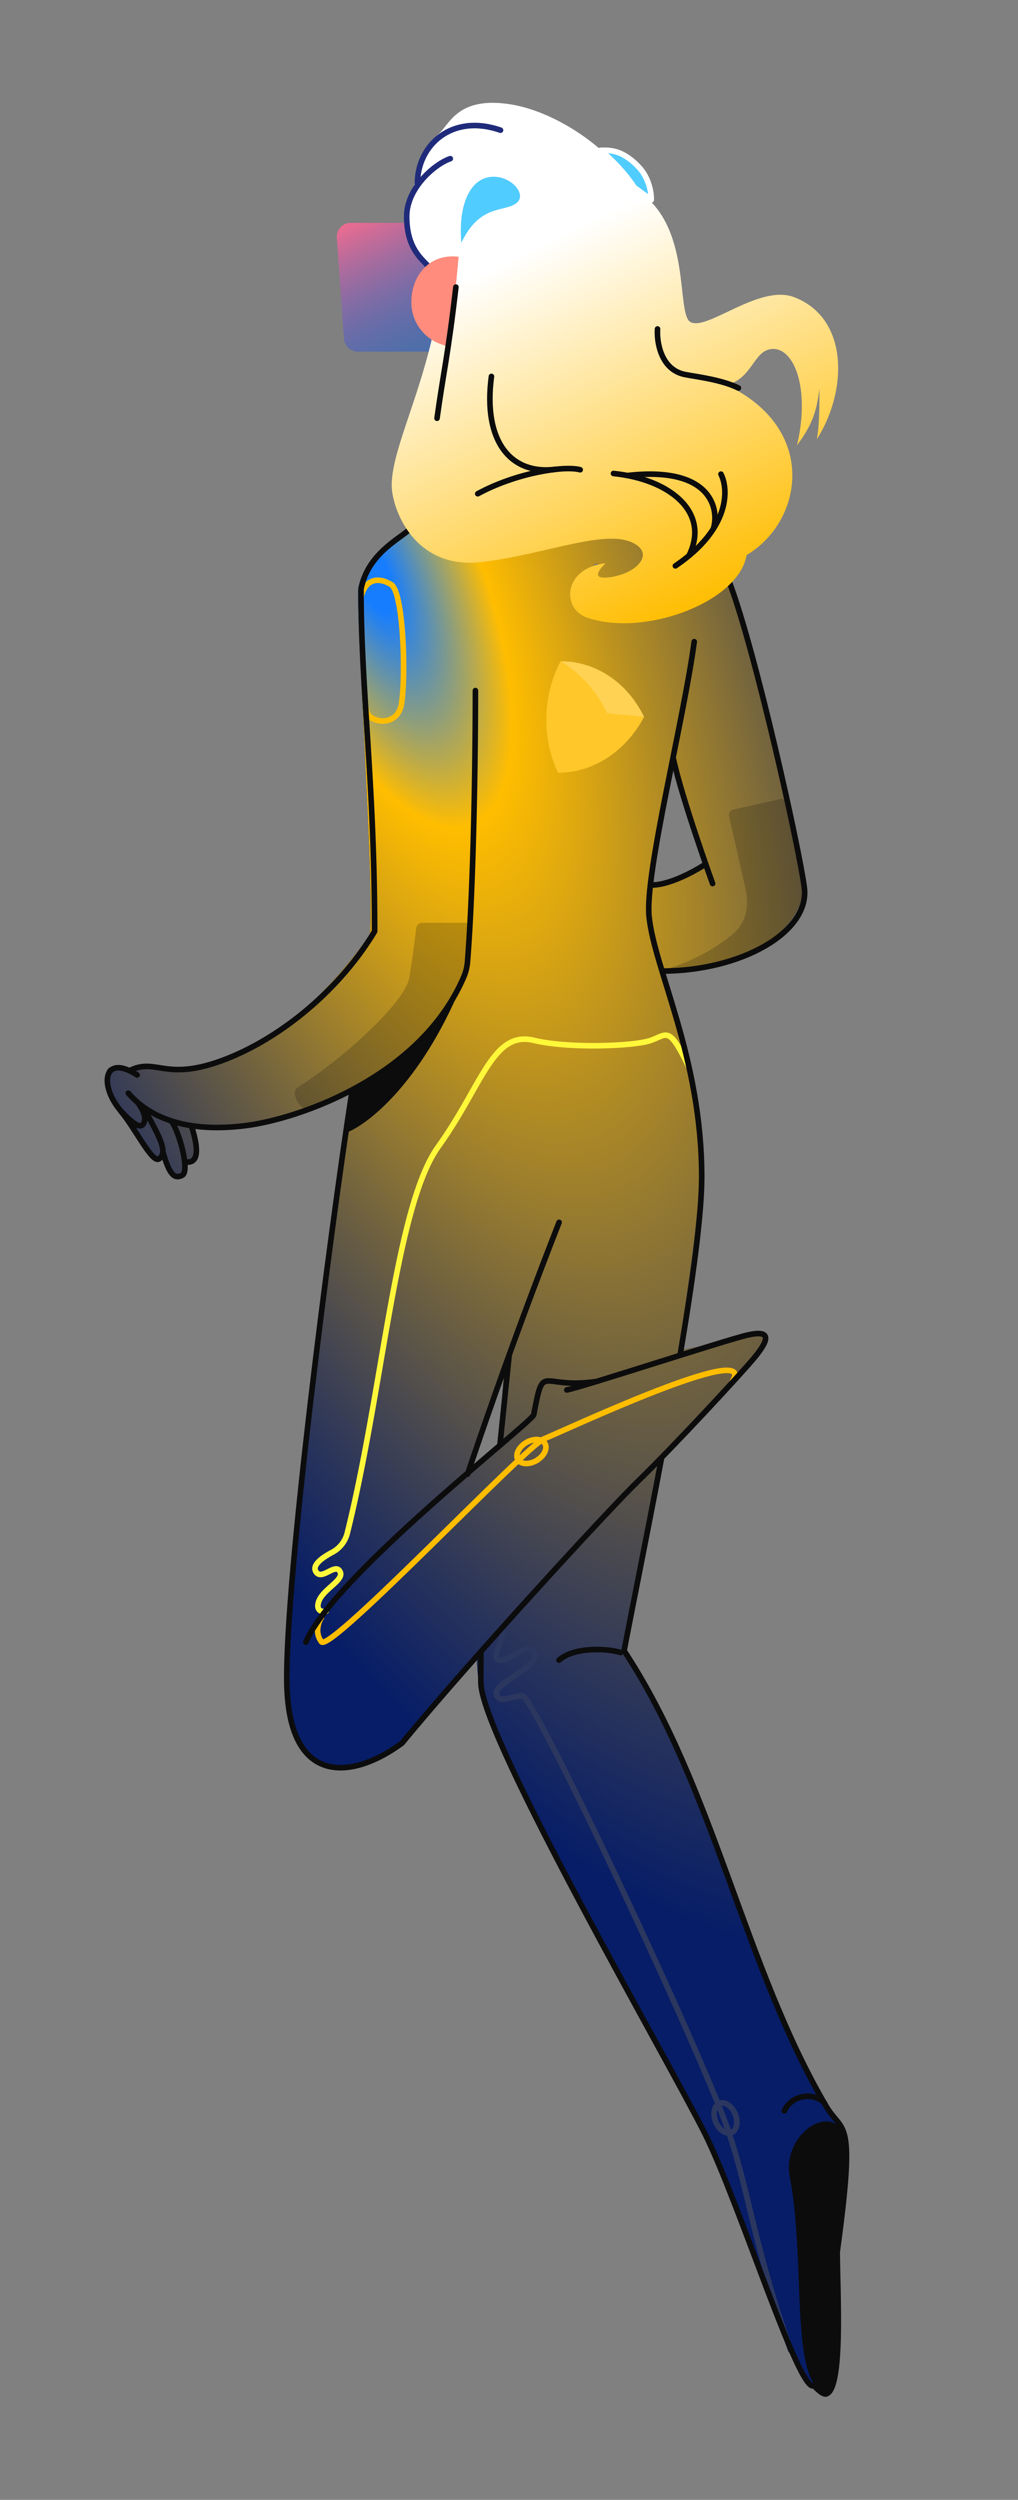
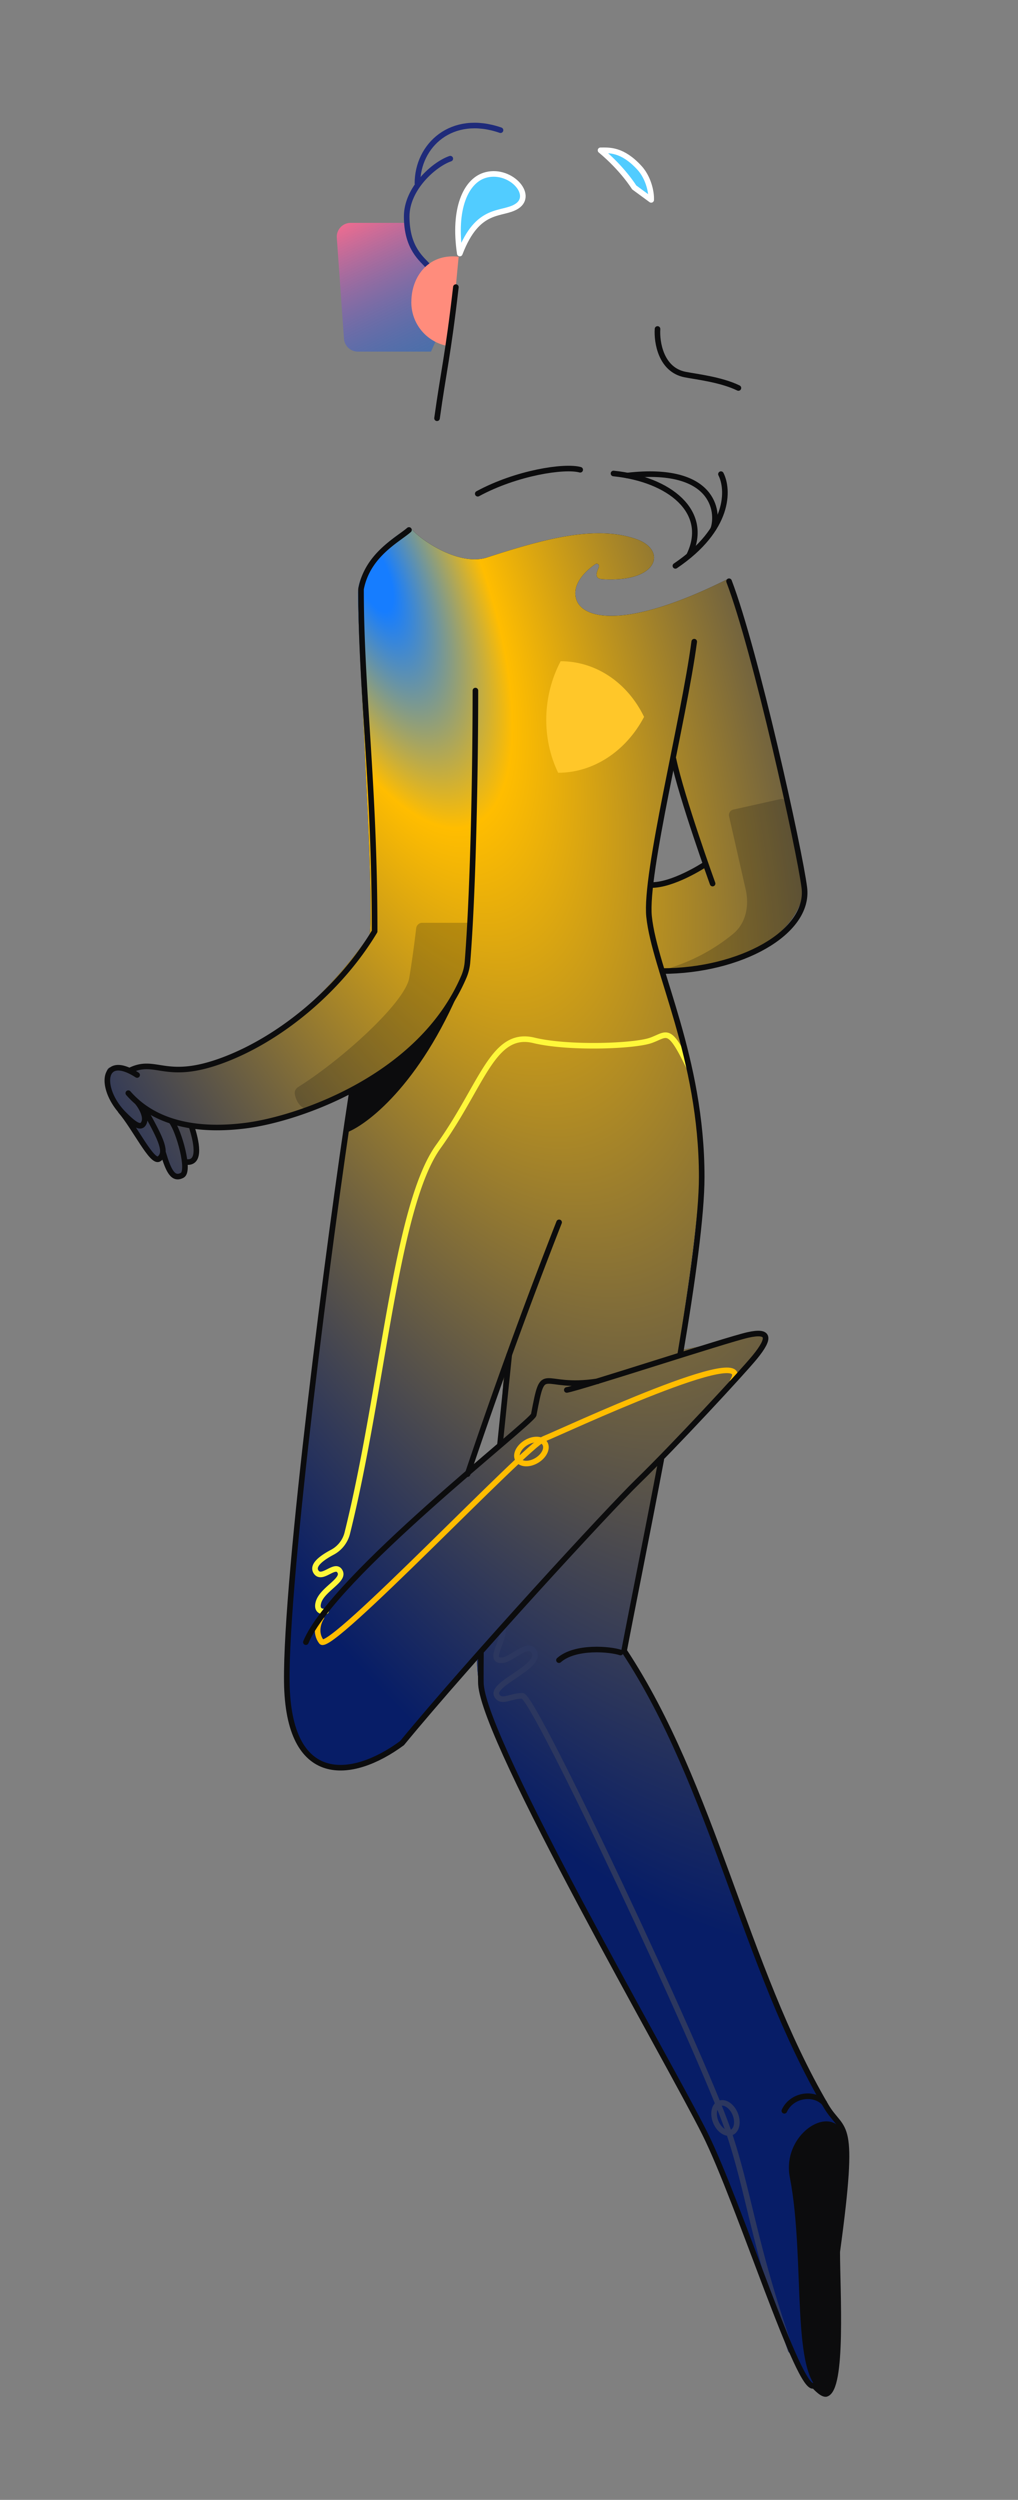
<svg xmlns="http://www.w3.org/2000/svg" width="317" height="778" fill="none">
  <rect width="100%" height="100%" fill="#808080" stroke="none" />
  <path fill="#000" fill-rule="evenodd" d="M250.56 276.6c.7-6.89-15.53-68.98-24.04-96.34-31.3 15.66-44.9 12.5-47.01 6.44-1.63-4.69 2.67-8.93 5.86-11.12.69-.47 1.41.25 1.06 1.02-1.1 2.45-.88 3.53 1.2 3.66 17.53 1.08 20-9.04 10.72-12.4-12.81-4.65-29.32 0-46.72 5.65-8.58 2.79-20.78-5.37-23.94-9.37-8.4 4.43-15.27 12.87-16.07 18.87-.43 3.24.44 20.5 1.46 40.5 1.33 26.39 2.9 57.53 2.04 67.52-27.25 38.28-55.18 43.88-66.01 41.17-.43-.1-6.47-.69-8.72.44-2.15-.85-5.87-.46-5.9-.44-2.34 0-1.7 7.07.4 9.74 1.8 2.7 3.6 6.45 6.36 10.14 1.04 1.4 2.1 2.8 3.13 4.21 3.32 4.48 5.74 5 6.35 2.02.37 2.4 1.34 7.23 4.1 7.32 2.75.08 2.85-2.86 2.55-4.34.54-.34.95.8 2.66-.77 1.71-1.57.06-8.28-.29-10.24 5.63.45 13.8.1 18.1-.74 13.38-2.61 22.68-5.6 31.6-9.94 0 0-15.11 103.35-18.77 147.27-3.66 43.92-.8 51.86 4.64 58.14 7.51 8.7 20.34 4.12 29.4-2.06l23.78-27.62c0 6.04.83 11.95 3.8 19.87 1.94 5.2 35.07 70.55 64.92 123.4l15.2 37.62 15.17 38.83c.72 2.86 4.72 9.63 9.66 9.2 4.94-.43 4.1-28.39 3.12-43.24.21-1.96.5-4.26.8-6.77 1.26-10.44 2.94-24.24 1.44-29.82-1.06-3.97-5.36-10.25-8.04-12.48-11.93-22.84-23.64-55-32.07-79.25-8.43-24.24-21.41-49.06-28.6-59.44l11.43-59.64c11.6-11.96 35.63-35.36 32.59-37.96-2.17-1.86-9.71.41-17.02 2.62-2.96.89-7.04 1.52-9.54 2.1.9-7.42 4.42-27.9 6.6-51.37 2.17-23.48-6.7-54.35-11.42-66.85 34.54-2.1 42.28-16.85 44.02-25.54Zm-93.42 146.66-1.61 25.6-10.4 9.23 12-34.83Zm52.43-186.34 9.47 32a24.27 24.27 0 0 1-9.47 5.1c-4.55 1.22-6.94 1.4-7.58 1.33l7.58-38.44Z" clip-rule="evenodd" />
  <path fill="url(#a)" fill-rule="evenodd" d="M250.56 276.6c.7-6.89-15.53-68.98-24.04-96.34-31.3 15.66-44.9 12.5-47.01 6.44-1.63-4.69 2.67-8.93 5.86-11.12.69-.47 1.41.25 1.06 1.02-1.1 2.45-.88 3.53 1.2 3.66 17.53 1.08 20-9.04 10.72-12.4-12.81-4.65-29.32 0-46.72 5.65-8.58 2.79-20.78-5.37-23.94-9.37-8.4 4.43-15.27 12.87-16.07 18.87-.43 3.24.44 20.5 1.46 40.5 1.33 26.39 2.9 57.53 2.04 67.52-27.25 38.28-55.18 43.88-66.01 41.17-.43-.1-6.47-.69-8.72.44-2.15-.85-5.87-.46-5.9-.44-2.34 0-1.7 7.07.4 9.74 1.8 2.7 3.6 6.45 6.36 10.14 1.04 1.4 2.1 2.8 3.13 4.21 3.32 4.48 5.74 5 6.35 2.02.37 2.4 1.34 7.23 4.1 7.32 2.75.08 2.85-2.86 2.55-4.34.54-.34.95.8 2.66-.77 1.71-1.57.06-8.28-.29-10.24 5.63.45 13.8.1 18.1-.74 13.38-2.61 22.68-5.6 31.6-9.94 0 0-15.11 103.35-18.77 147.27-3.66 43.92-.8 51.86 4.64 58.14 7.51 8.7 20.34 4.12 29.4-2.06l23.78-27.62c0 6.04.83 11.95 3.8 19.87 1.94 5.2 35.07 70.55 64.92 123.4l15.2 37.62 15.17 38.83c.72 2.86 4.72 9.63 9.66 9.2 4.94-.43 4.1-28.39 3.12-43.24.21-1.96.5-4.26.8-6.77 1.26-10.44 2.94-24.24 1.44-29.82-1.06-3.97-5.36-10.25-8.04-12.48-11.93-22.84-23.64-55-32.07-79.25-8.43-24.24-21.41-49.06-28.6-59.44l11.43-59.64c11.6-11.96 35.63-35.36 32.59-37.96-2.17-1.86-9.71.41-17.02 2.62-2.96.89-7.04 1.52-9.54 2.1.9-7.42 4.42-27.9 6.6-51.37 2.17-23.48-6.7-54.35-11.42-66.85 34.54-2.1 42.28-16.85 44.02-25.54Zm-93.42 146.66-1.61 25.6-10.4 9.23 12-34.83Zm52.43-186.34 9.47 32a24.27 24.27 0 0 1-9.47 5.1c-4.55 1.22-6.94 1.4-7.58 1.33l7.58-38.44Z" clip-rule="evenodd" />
-   <path stroke="#FFBD00" stroke-linecap="round" stroke-linejoin="round" stroke-width="1.74" d="M113.96 220.51c0 4.47 9.9 6.44 11.1-1.65 1.4-9.27.5-34.67-3.26-36.95-3.77-2.28-7.71-1.89-9.2 3.27" />
  <path fill="#0C0C0D" fill-opacity=".2" d="M131.47 287.19h14.7c.24 3.8-.62 12.03-1.74 14.86-12.75 32.43-38.57 38.41-48.18 43.36-3.1-.47-4.11-3.17-4.45-4.9-.17-.9.32-1.75 1.1-2.24 13.6-8.52 33.11-26.18 34.53-33.87a332.3 332.3 0 0 0 2.16-15.48c.1-.96.92-1.73 1.88-1.73Z" />
  <path stroke="#0C0C0D" stroke-linecap="round" stroke-linejoin="round" stroke-width="1.74" d="M59.75 350.88c1.2 3.8 3.14 11.37-1.79 10.75" />
  <path stroke="#0C0C0D" stroke-linecap="round" stroke-linejoin="round" stroke-width="1.74" d="M37.58 345.77c4.33 4.99 9.8 16.39 11.94 14.9 2.69-1.88.62-6.07-3.82-14.13" />
  <path stroke="#0C0C0D" stroke-linecap="round" stroke-linejoin="round" stroke-width="1.74" d="M53.42 349c2.33 3.1 5.79 15.46 3.33 16.77-2.82 1.5-4.22-1.2-5.93-6.91" />
  <path fill="url(#b)" d="M109.21 69.36h17.7a15.9 15.9 0 0 0 7.3 13.59c-7.3 6.18-6.18 19.48 1.66 22.8l-1.66 3.68h-22.77a4.34 4.34 0 0 1-4.33-4.04l-2.23-31.38a4.34 4.34 0 0 1 4.33-4.65Z" />
  <path fill="#0C0C0D" d="M245.95 677.63c-2.98-15.33 17.65-26.02 17.65-7.98l-2.94 31.77c.87 14.33 1.26 42.98-4.15 42.98-10.56-3.56-5.57-41.13-10.56-66.77Z" />
  <path stroke="#0C0C0D" stroke-linecap="round" stroke-linejoin="round" stroke-width="1.74" d="M145.6 458.77a1705.76 1705.76 0 0 1 28.5-78.35" />
  <path stroke="#FFF73A" stroke-linecap="round" stroke-linejoin="round" stroke-width="1.74" d="M214.49 332c-6.25-12.87-6.65-10.06-11.8-8.22-5.15 1.84-25.69 2.6-36.42 0-12.87-3.12-16 13.86-29.78 33.06-13.39 18.65-17.2 75.65-28.4 120.5a9.32 9.32 0 0 1-4.74 5.82c-3.57 1.93-6.3 4.15-4.87 6.14 1.92 2.64 6.12-3.27 7.49 0 1.1 2.62-5.75 5.45-6.82 9.43-.73 2.72 1.27 2.97 2.36 2.75" />
  <path stroke="#0C0C0D" stroke-linecap="round" stroke-linejoin="round" stroke-width="1.74" d="M209.7 236.19c2.6 12.27 12.2 38.8 12.2 38.8" />
  <path stroke="#0C0C0D" stroke-linecap="round" stroke-linejoin="round" stroke-width="1.74" d="M219.29 269.2s-9.77 6.4-16.66 6.24" />
  <path fill="#0C0C0D" fill-opacity=".2" d="m228.35 251.96 14.63-3.26a1.7 1.7 0 0 1 2.02 1.18c3.15 10.61 4.93 22.65 5.57 29.24-1.81 17.55-29.71 22.36-43.44 22.56a58.4 58.4 0 0 0 21.18-11.06c4.04-3.35 5.03-8.78 3.87-13.9l-5.15-22.68a1.74 1.74 0 0 1 1.32-2.08Z" />
  <path stroke="#0C0C0D" stroke-linecap="round" stroke-linejoin="round" stroke-width="1.74" d="m155.68 449.69 2.88-28" />
  <path stroke="#FFBD00" stroke-linecap="round" stroke-linejoin="round" stroke-width="1.74" d="M100.1 503.38c-.9 1.35-2.16 4.77 0 7.58 2.72 3.52 63.56-60.87 69.32-63.18 5.77-2.3 66.66-30.92 58.72-17.94" />
  <path stroke="#FFBD00" stroke-width="1.74" d="M161.28 454.26c.92 1.53 3.54 1.64 5.86.25 2.32-1.4 3.46-3.76 2.54-5.29-.91-1.52-3.54-1.63-5.86-.24-2.32 1.4-3.45 3.76-2.54 5.28Z" />
  <path stroke="#2C375F" stroke-width="1.74" d="M227.77 663.68c1.67-.69 2.19-3.27 1.16-5.77-1.03-2.5-3.22-3.98-4.89-3.3-1.66.7-2.18 3.28-1.15 5.78 1.03 2.5 3.22 3.98 4.88 3.29Z" />
  <path stroke="#2C375F" stroke-linecap="round" stroke-linejoin="round" stroke-width="1.74" d="M156.57 506.41c.94 3.7-5.1 10.87 0 10.26 2.93-.34 8.02-6.05 9.8-2.53 2.38 4.7-13.84 9.87-11.61 13.62 1.4 2.36 4.22 0 7.92 0s55.92 111.47 64.04 135.2c6.57 19.2 7.8 35.12 19.5 68.51" />
  <path stroke="#0C0C0D" stroke-linecap="round" stroke-linejoin="round" stroke-width="1.74" d="M193.22 514.3c-3.07-1.07-14.06-2.14-19.16 2.37" />
  <path stroke="#0C0C0D" stroke-linecap="round" stroke-linejoin="round" stroke-width="1.74" d="M256.65 654.44c-3.4-3.53-10.17-2.4-12.41 2.48" />
  <path stroke="#0C0C0D" stroke-linecap="round" stroke-linejoin="round" stroke-width="1.74" d="M148.04 214.92c0 19.89-.51 59.85-2.46 84.35a14.77 14.77 0 0 1-1.1 4.62c-13.37 31.4-51.53 44.32-67.88 46.41-14.85 1.9-26.28-.71-33.93-7.37m84.68-177.99c-3.6 3.12-12.9 7.76-14.93 18.39 0 31.59 4.24 60.39 4.24 106.53-11.01 18.34-29.64 33.63-47.52 40.2-17.88 6.58-20.54-1.04-28.83 3.17m2.39 1.33c-11.17-7.21-11.88 4.44-4.1 12.21 2.8 2.8 5.4 5.03 6.31 2.45.74-2.06-1.2-5.13-2.24-6.3m0 0a27.87 27.87 0 0 1-2.72-2.71" />
  <path stroke="#0C0C0D" stroke-linecap="round" stroke-linejoin="round" stroke-width="1.74" d="M216.18 199.7c-3.28 24.6-15.44 72.26-14.06 85.57 1.72 16.65 16.39 43.88 16.39 80.99 0 11.95-2.88 32.72-6.73 55.47m-62.02 92.83s-.08 8.45 0 9.6c1.14 18.3 58.65 117.66 69.72 139.82 10.77 21.55 29.56 81.6 33.97 78.43 0 0 2.34 2.75 3.72 2.65 5.47-1.24 3.54-32.25 3.54-44.28 5.89-43.07 1.81-36.3-3.54-45.43-25.47-43.48-34.95-99.35-62.83-141.6 2.63-13.82 7.15-36.06 11.58-59.55" />
  <path stroke="#0C0C0D" stroke-linecap="round" stroke-linejoin="round" stroke-width="1.74" d="M109.48 340.45c-6.87 44.7-20.55 150.38-20.17 182.94.39 32.56 20.17 30.67 35.88 19.1 21.55-26.18 64.7-73 73.34-81.38 11.31-10.98 32.58-33.93 36.53-38.76 4.98-6.1 4.5-8.37-2.15-6.89-6.65 1.48-51.68 16.26-56.41 17.12m-81.25 78.49c8.38-20.35 69.97-68.04 70.95-70.75 3.2-16.98 1.92-7.63 19.9-10.44" />
  <path stroke="#0C0C0D" stroke-linecap="round" stroke-linejoin="round" stroke-width="1.74" d="M227.02 180.89c8.26 21.62 21.94 83.5 23.44 95.32 1.8 14.04-20.04 26-44.29 26" />
  <path fill="#0C0C0D" d="M145.43 302.22c-.22.6-.45 1.2-.69 1.78-6.56 15.64-25.6 29.43-34.61 34.52l-1.98 13.86c7.02-2.81 23.99-16.4 36.6-48.38.24-.59.47-1.18.68-1.78Z" />
-   <path fill="url(#c)" d="M215.03 100.24c-4.7-2.54.76-30.48-17.01-41.15-9.24-14.39-26.17-24.63-39.2-26.64-16.3-2.52-18.82 6.23-22.13 9.14-3.31 2.92-7.29 7.4-7.29 15.24-8.56 15 .95 23.32 3.45 26.5 0 0 6-3.18 9.27-3.18.75 1.8-1.19 19.47-2.25 28.08l-5.39-2.75c-4.8 20.38-12.5 35.35-12.5 45.55 0 7 6.72 26.28 27.83 23.9 20.68-2.34 40.65-11.44 48.82-5.02 4.35 3.42-1.03 8.72-8.8 9.75-4.62.62-4.57-1.1-1.27-4.36-13.09 1.43-13.85 14.08-5.8 16.9 17.7 6.18 47.26-4.72 49.72-19.44 17.73-10.55 22.34-39.42-6.27-52.96 8.13-1.91 8.33-10.65 14.1-11.18 6.96-.64 12.06 12.32 7.87 29.97 4.82-6.48 6.16-10.67 6.98-17.65 0 4.38.07 11.5-.82 15.78 9.46-14.7 10.27-37.54-7.02-44.23-10.83-4.19-27.06 10.57-32.29 7.75Z" />
  <path stroke="#0C0C0D" stroke-linecap="round" stroke-linejoin="round" stroke-width="1.74" d="M180.67 146.2c-4.9-1.36-19.88.94-31.9 7.46m65.9 19.02c6.43-13.42-6.21-23.55-23.63-25.32" />
  <path stroke="#1F2B7A" stroke-linecap="round" stroke-linejoin="round" stroke-width="1.74" d="M140.22 49.38c-5.02 1.71-13.58 9.26-13.58 17.98 0 10.1 4.9 13.33 6.79 15.6" />
  <path stroke="#1F2B7A" stroke-linecap="round" stroke-linejoin="round" stroke-width="1.74" d="M155.86 40.52c-15.26-5.3-25.87 4.75-25.87 16.55" />
  <path fill="#51CCFF" stroke="#fff" stroke-linecap="round" stroke-linejoin="round" stroke-width="1.74" d="M199.15 52.26c-5.4-5.9-9.5-5.48-12.15-5.48 6.99 5.82 10.48 11.54 10.48 11.54l5.3 3.89c.1-2.82-1.05-7.13-3.63-9.95Z" />
  <path stroke="#0C0C0D" stroke-linecap="round" stroke-linejoin="round" stroke-width="1.74" d="M222.13 164.55c1.78-5.36.14-19.63-26.74-16.56" />
  <path stroke="#0C0C0D" stroke-linecap="round" stroke-linejoin="round" stroke-width="1.74" d="M224.5 147.56c2.4 4.7 2.92 16.98-14.19 28.55" />
-   <path stroke="#0C0C0D" stroke-linecap="round" stroke-linejoin="round" stroke-width="1.74" d="M172.92 146.07c-13.49 1.72-22.63-8.22-19.89-28.92" />
  <path stroke="#0C0C0D" stroke-linecap="round" stroke-linejoin="round" stroke-width="1.74" d="M204.75 102.38c-.28 4.1 1.04 12.68 8.55 14.18 3.3.66 11.2 1.53 16.64 4.19" />
  <path fill="#FF8C7C" d="M128.1 93.9c0-7.74 5.28-15.09 14.72-14l-2.66 27.89a13.78 13.78 0 0 1-12.07-13.89Z" />
  <path stroke="#0C0C0D" stroke-linecap="round" stroke-linejoin="round" stroke-width="1.74" d="M141.96 89.35c-2.46 21.37-3.88 26.42-5.87 40.82" />
  <path fill="#51CCFF" stroke="#fff" stroke-linecap="round" stroke-linejoin="round" stroke-width="1.74" d="M150.74 54.62c-5.68 1.9-9.64 10.33-7.56 24.29 5.66-14.84 13.1-11.76 17.73-14.7 5.64-3.6-2.33-12.2-10.17-9.6Z" />
  <path fill="#FFC729" d="M173.81 240.5c10.88 0 21.08-6.63 26.75-17.39-5.2-10.74-15.1-17.33-25.98-17.32-5.68 10.75-5.98 23.98-.77 34.72Z" />
-   <path fill="#fff" d="m189.05 221.97 11.48 1.14s0 .03 0 0c-5.18-10.74-15.07-17.33-25.95-17.32 0 0 9.2 4.82 14.47 16.18Z" opacity=".2" />
  <defs>
    <linearGradient id="b" x1="110.78" x2="132.68" y1="64.44" y2="110.78" gradientUnits="userSpaceOnUse">
      <stop stop-color="#FF6C8C" />
      <stop offset="1" stop-color="#155ED2" stop-opacity=".5" />
    </linearGradient>
    <linearGradient id="c" x1="162.45" x2="215.53" y1="78.95" y2="191.02" gradientUnits="userSpaceOnUse">
      <stop stop-color="#fff" />
      <stop offset="1" stop-color="#FFBD00" />
    </linearGradient>
    <radialGradient id="a" cx="0" cy="0" r="1" gradientTransform="matrix(215.867 547.449 -217.455 85.746 117.1 182.07)" gradientUnits="userSpaceOnUse">
      <stop offset=".02" stop-color="#167DFF" />
      <stop offset=".14" stop-color="#FFBD00" />
      <stop offset=".76" stop-color="#0B2C99" stop-opacity=".67" />
    </radialGradient>
  </defs>
</svg>